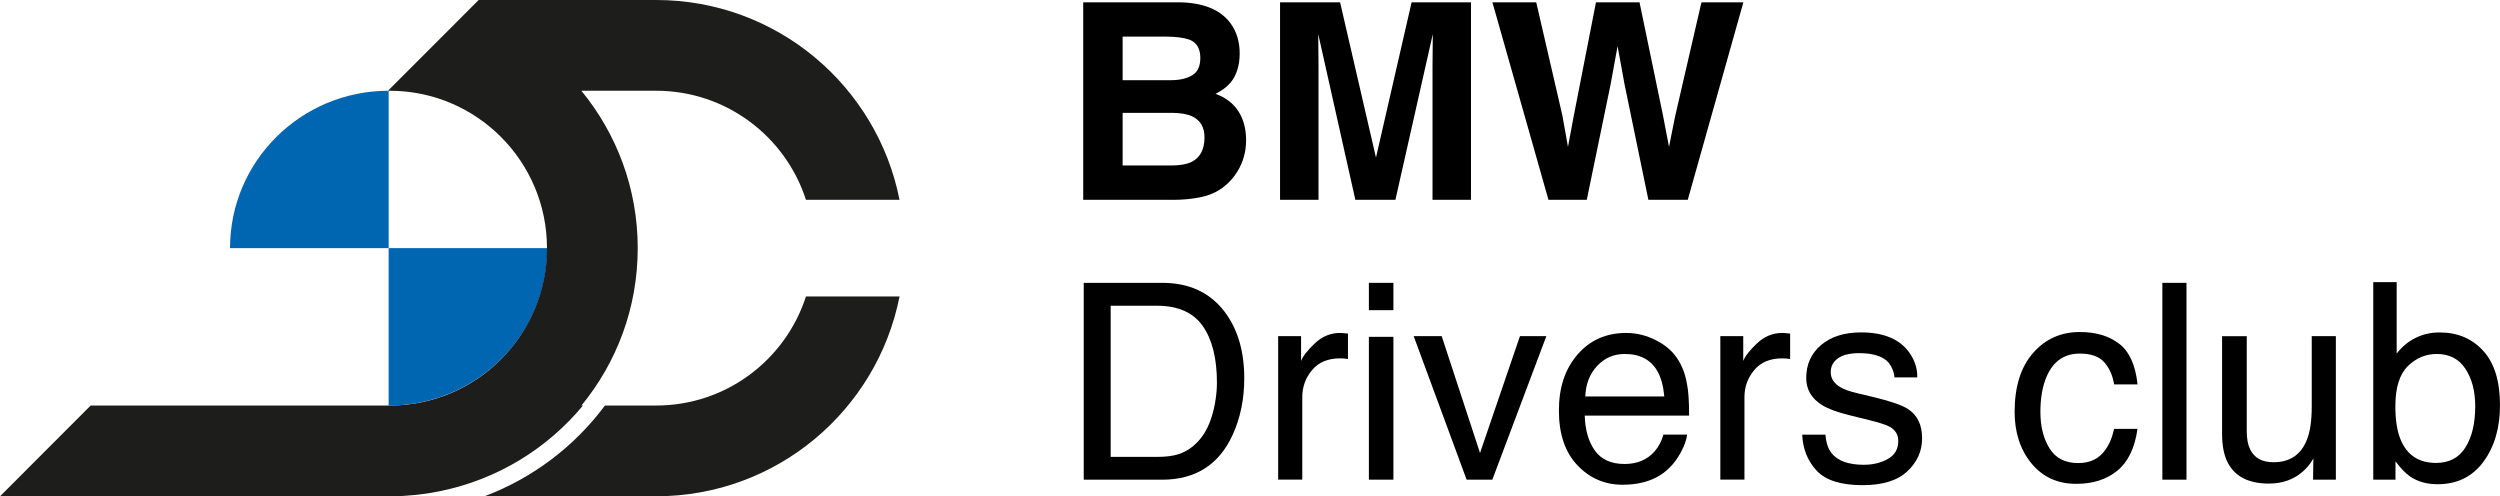
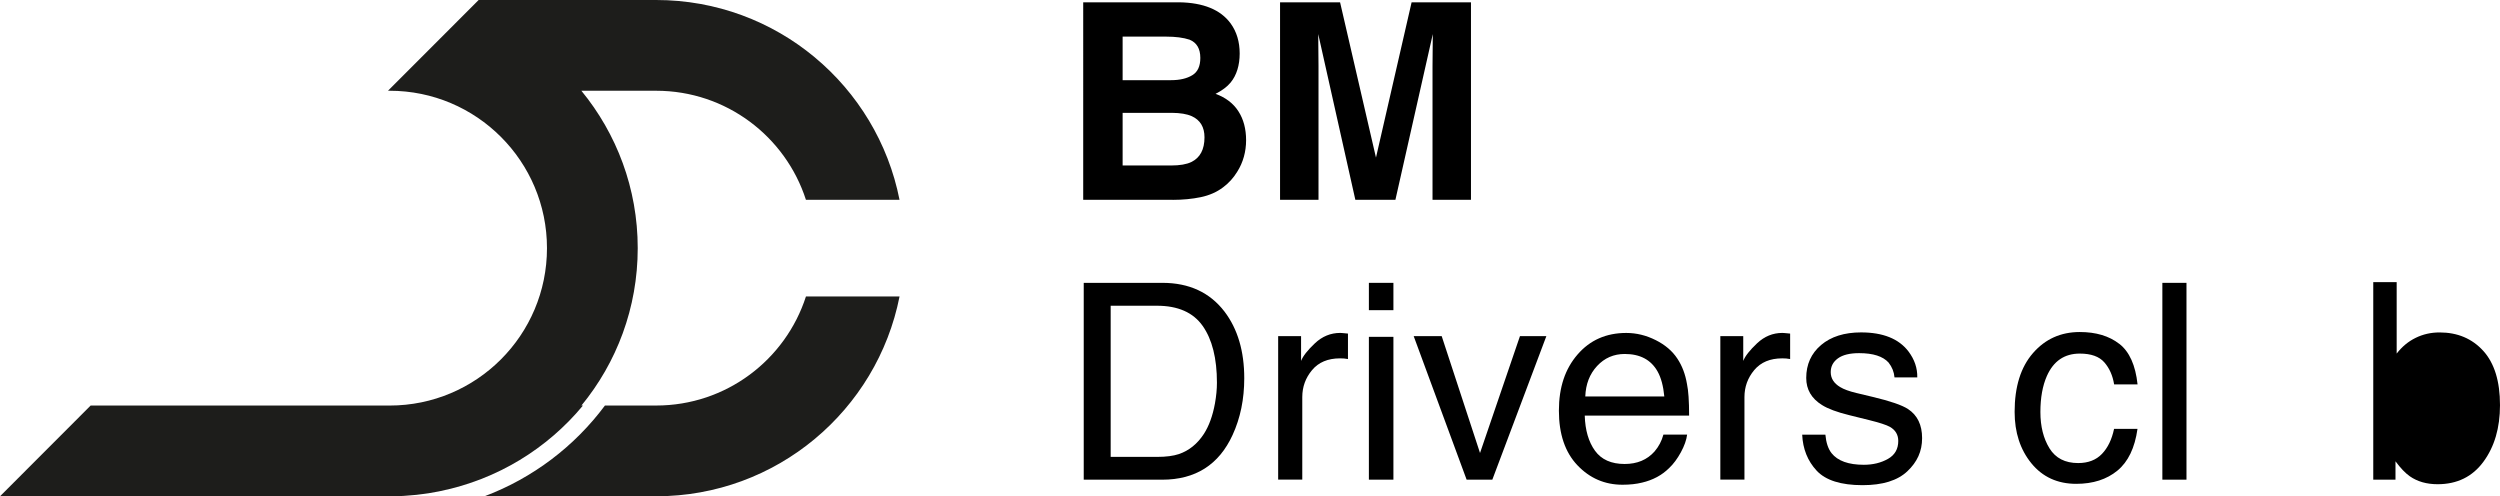
<svg xmlns="http://www.w3.org/2000/svg" id="_Слой_1" data-name="Слой 1" viewBox="0 0 912.15 181.08">
  <defs>
    <style> .cls-1, .cls-2, .cls-3 { stroke-width: 0px; } .cls-2 { fill: #1d1d1b; } .cls-3 { fill: #0066b1; } </style>
  </defs>
  <g>
-     <path class="cls-3" d="M141.81,33.11v57.43h-57.88c0-31.74,25.89-57.43,57.88-57.43ZM199.68,90.54c0,31.74-25.89,57.43-57.88,57.43v-57.43h57.88Z" />
    <g>
      <path class="cls-2" d="M239.4,147.96h-18.68c-11.05,14.85-26.26,26.45-43.94,33.11h62.62c43.97,0,80.6-31.34,88.81-72.9h-34.15c-7.44,23.08-29.09,39.79-54.65,39.79Z" />
      <path class="cls-2" d="M149.09,180.79c.94-.07,1.88-.14,2.81-.24.94-.1,1.86-.23,2.79-.35.59-.08,1.18-.16,1.77-.25,1.18-.18,2.35-.4,3.51-.63.24-.05.49-.1.73-.15,20.79-4.26,39-15.51,51.99-31.2h-.55c12.84-15.63,20.54-35.62,20.54-57.43s-7.72-41.8-20.56-57.43h27.28c25.56,0,47.21,16.7,54.65,39.79h34.15C320,31.34,283.37,0,239.4,0h-64.76l-33.08,33.11h.59c31.71,0,57.42,25.71,57.42,57.43s-25.71,57.43-57.43,57.43h0s-70.54,0-70.54,0h-38.53L0,181.08h142.15c1.67,0,3.33-.05,4.98-.14.66-.04,1.31-.1,1.97-.15Z" />
    </g>
  </g>
  <g>
    <path class="cls-1" d="M427.88,72.9h-32.66V.84h35c8.83.13,15.09,2.69,18.77,7.68,2.22,3.06,3.32,6.73,3.32,11s-1.11,7.94-3.32,10.61c-1.24,1.5-3.06,2.87-5.48,4.11,3.68,1.34,6.46,3.46,8.33,6.36s2.81,6.42,2.81,10.56-1.08,8.1-3.23,11.49c-1.37,2.25-3.08,4.14-5.13,5.67-2.31,1.76-5.04,2.96-8.19,3.62-3.15.65-6.56.98-10.24.98ZM435.02,27.44c1.96-1.17,2.93-3.28,2.93-6.31,0-3.36-1.3-5.57-3.91-6.65-2.25-.75-5.12-1.12-8.6-1.12h-15.84v15.89h17.7c3.16,0,5.74-.6,7.72-1.81ZM427.54,41.17h-17.94v19.21h17.7c3.16,0,5.62-.42,7.38-1.27,3.19-1.56,4.79-4.56,4.79-8.99,0-3.75-1.55-6.32-4.64-7.73-1.73-.78-4.15-1.19-7.28-1.22Z" />
    <path class="cls-1" d="M481.07,72.9h-14.03V.84h21.9l13.1,56.66,13-56.66h21.66v72.06h-14.03V24.16c0-1.4.02-3.36.05-5.89s.05-4.47.05-5.84l-13.64,60.47h-14.62l-13.54-60.47c0,1.37.02,3.32.05,5.84s.05,4.49.05,5.89v48.74Z" />
-     <path class="cls-1" d="M620.79.84h15.3l-20.29,72.06h-14.37l-8.7-42.14-2.54-13.93-2.54,13.93-8.7,42.14h-13.98L544.52.84h15.99l9.53,41.26,2.05,11.49,2.1-11.24,8.12-41.5h15.89l8.56,41.26,2.2,11.49,2.2-11.05,9.63-41.7Z" />
    <path class="cls-1" d="M395.42,103.2h28.7c9.74,0,17.3,3.5,22.67,10.51,4.79,6.32,7.19,14.42,7.19,24.3,0,7.63-1.42,14.52-4.25,20.68-4.99,10.89-13.56,16.33-25.71,16.33h-28.61v-71.81ZM422.22,166.7c3.22,0,5.86-.34,7.93-1.03,3.7-1.27,6.72-3.72,9.08-7.33,1.88-2.9,3.23-6.62,4.06-11.15.48-2.71.72-5.21.72-7.53,0-8.9-1.73-15.81-5.19-20.73-3.46-4.92-9.03-7.38-16.71-7.38h-16.87v55.14h16.97Z" />
    <path class="cls-1" d="M466.35,122.65h8.36v9.04c.68-1.76,2.36-3.9,5.04-6.43,2.67-2.52,5.75-3.79,9.24-3.79.16,0,.44.02.83.05.39.03,1.06.1,2,.19v9.29c-.52-.1-1-.16-1.44-.2-.44-.03-.92-.05-1.44-.05-4.43,0-7.84,1.43-10.22,4.28-2.38,2.85-3.57,6.14-3.57,9.85v30.11h-8.8v-52.36Z" />
    <path class="cls-1" d="M499.45,103.2h8.95v9.97h-8.95v-9.97ZM499.45,122.9h8.95v52.11h-8.95v-52.11Z" />
    <path class="cls-1" d="M526.02,122.65l13.98,42.63,14.57-42.63h9.63l-19.71,52.36h-9.38l-19.31-52.36h10.22Z" />
    <path class="cls-1" d="M604.09,124.09c3.47,1.74,6.11,4,7.92,6.77,1.75,2.64,2.91,5.72,3.5,9.24.52,2.41.78,6.26.78,11.54h-38.08c.16,5.33,1.41,9.6,3.74,12.82,2.33,3.22,5.93,4.83,10.82,4.83,4.56,0,8.2-1.52,10.91-4.57,1.52-1.77,2.6-3.81,3.23-6.14h8.65c-.23,1.92-.99,4.07-2.27,6.43-1.29,2.36-2.72,4.29-4.31,5.79-2.65,2.61-5.94,4.37-9.85,5.28-2.1.52-4.48.78-7.13.78-6.48,0-11.97-2.37-16.47-7.11-4.5-4.74-6.75-11.38-6.75-19.92s2.27-15.24,6.8-20.48c4.53-5.25,10.46-7.87,17.78-7.87,3.69,0,7.27.87,10.74,2.62ZM607.24,144.65c-.36-3.81-1.18-6.86-2.47-9.14-2.39-4.24-6.38-6.36-11.97-6.36-4.01,0-7.37,1.46-10.08,4.38-2.71,2.92-4.15,6.62-4.31,11.12h28.84Z" />
    <path class="cls-1" d="M627.68,122.65h8.36v9.04c.68-1.76,2.36-3.9,5.04-6.43,2.67-2.52,5.75-3.79,9.24-3.79.16,0,.44.02.83.05.39.03,1.06.1,2,.19v9.29c-.52-.1-1-.16-1.44-.2-.44-.03-.92-.05-1.44-.05-4.43,0-7.84,1.43-10.22,4.28-2.38,2.85-3.57,6.14-3.57,9.85v30.11h-8.8v-52.36Z" />
    <path class="cls-1" d="M666.01,158.58c.27,2.93,1.01,5.18,2.24,6.75,2.26,2.84,6.19,4.25,11.78,4.25,3.33,0,6.25-.71,8.78-2.13s3.79-3.61,3.79-6.57c0-2.25-1.01-3.96-3.03-5.13-1.29-.72-3.84-1.55-7.65-2.49l-7.1-1.76c-4.54-1.11-7.88-2.35-10.04-3.72-3.84-2.38-5.76-5.67-5.76-9.87,0-4.95,1.81-8.96,5.42-12.03,3.62-3.06,8.48-4.6,14.59-4.6,7.99,0,13.76,2.31,17.29,6.94,2.21,2.93,3.29,6.09,3.22,9.48h-8.31c-.17-1.98-.88-3.78-2.15-5.4-2.07-2.3-5.66-3.45-10.76-3.45-3.4,0-5.98.63-7.73,1.9-1.75,1.27-2.63,2.94-2.63,5.02,0,2.27,1.15,4.09,3.45,5.46,1.33.81,3.29,1.53,5.88,2.15l5.93,1.42c6.44,1.53,10.76,3.01,12.95,4.45,3.42,2.25,5.13,5.79,5.13,10.61s-1.79,8.69-5.37,12.08-9.03,5.08-16.36,5.08c-7.89,0-13.47-1.77-16.75-5.3s-5.04-7.91-5.27-13.13h8.46Z" />
    <path class="cls-1" d="M773.24,125.44c3.7,2.87,5.92,7.81,6.67,14.81h-8.55c-.52-3.23-1.71-5.91-3.57-8.04-1.86-2.13-4.84-3.2-8.95-3.2-5.61,0-9.61,2.73-12.03,8.2-1.56,3.55-2.35,7.93-2.35,13.14s1.11,9.65,3.32,13.23c2.22,3.58,5.7,5.37,10.46,5.37,3.65,0,6.54-1.11,8.68-3.34,2.13-2.22,3.61-5.27,4.42-9.13h8.55c-.98,6.94-3.42,12.02-7.33,15.23-3.91,3.21-8.91,4.82-15.01,4.82-6.84,0-12.3-2.5-16.38-7.5-4.07-5-6.11-11.25-6.11-18.75,0-9.19,2.23-16.34,6.7-21.46,4.46-5.12,10.15-7.68,17.06-7.68,5.9,0,10.7,1.43,14.4,4.3Z" />
    <path class="cls-1" d="M788.96,103.2h8.8v71.81h-8.8v-71.81Z" />
-     <path class="cls-1" d="M819.75,122.65v34.76c0,2.67.41,4.86,1.24,6.55,1.52,3.13,4.36,4.69,8.52,4.69,5.97,0,10.03-2.74,12.19-8.21,1.17-2.93,1.76-6.96,1.76-12.07v-25.72h8.8v52.36h-8.31l.1-7.72c-1.12,1.99-2.51,3.67-4.18,5.04-3.29,2.74-7.29,4.11-11.99,4.11-7.32,0-12.31-2.49-14.97-7.48-1.44-2.67-2.16-6.24-2.16-10.71v-35.59h9Z" />
-     <path class="cls-1" d="M865.9,102.95h8.55v26.06c1.93-2.51,4.24-4.43,6.92-5.74,2.68-1.32,5.6-1.98,8.74-1.98,6.54,0,11.85,2.24,15.93,6.72,4.07,4.48,6.11,11.09,6.11,19.82,0,8.28-2.01,15.16-6.04,20.63-4.02,5.48-9.6,8.21-16.73,8.21-3.99,0-7.36-.96-10.11-2.88-1.64-1.14-3.39-2.97-5.25-5.48v6.7h-8.11v-72.06ZM899.55,163.23c2.37-3.78,3.56-8.77,3.56-14.96,0-5.51-1.19-10.07-3.56-13.69-2.37-3.62-5.86-5.43-10.47-5.43-4.02,0-7.55,1.48-10.57,4.45-3.02,2.97-4.54,7.85-4.54,14.67,0,4.92.62,8.91,1.86,11.98,2.32,5.77,6.65,8.65,13,8.65,4.77,0,8.35-1.89,10.72-5.67Z" />
+     <path class="cls-1" d="M865.9,102.95h8.55v26.06c1.93-2.51,4.24-4.43,6.92-5.74,2.68-1.32,5.6-1.98,8.74-1.98,6.54,0,11.85,2.24,15.93,6.72,4.07,4.48,6.11,11.09,6.11,19.82,0,8.28-2.01,15.16-6.04,20.63-4.02,5.48-9.6,8.21-16.73,8.21-3.99,0-7.36-.96-10.11-2.88-1.64-1.14-3.39-2.97-5.25-5.48v6.7h-8.11v-72.06ZM899.55,163.23Z" />
  </g>
</svg>